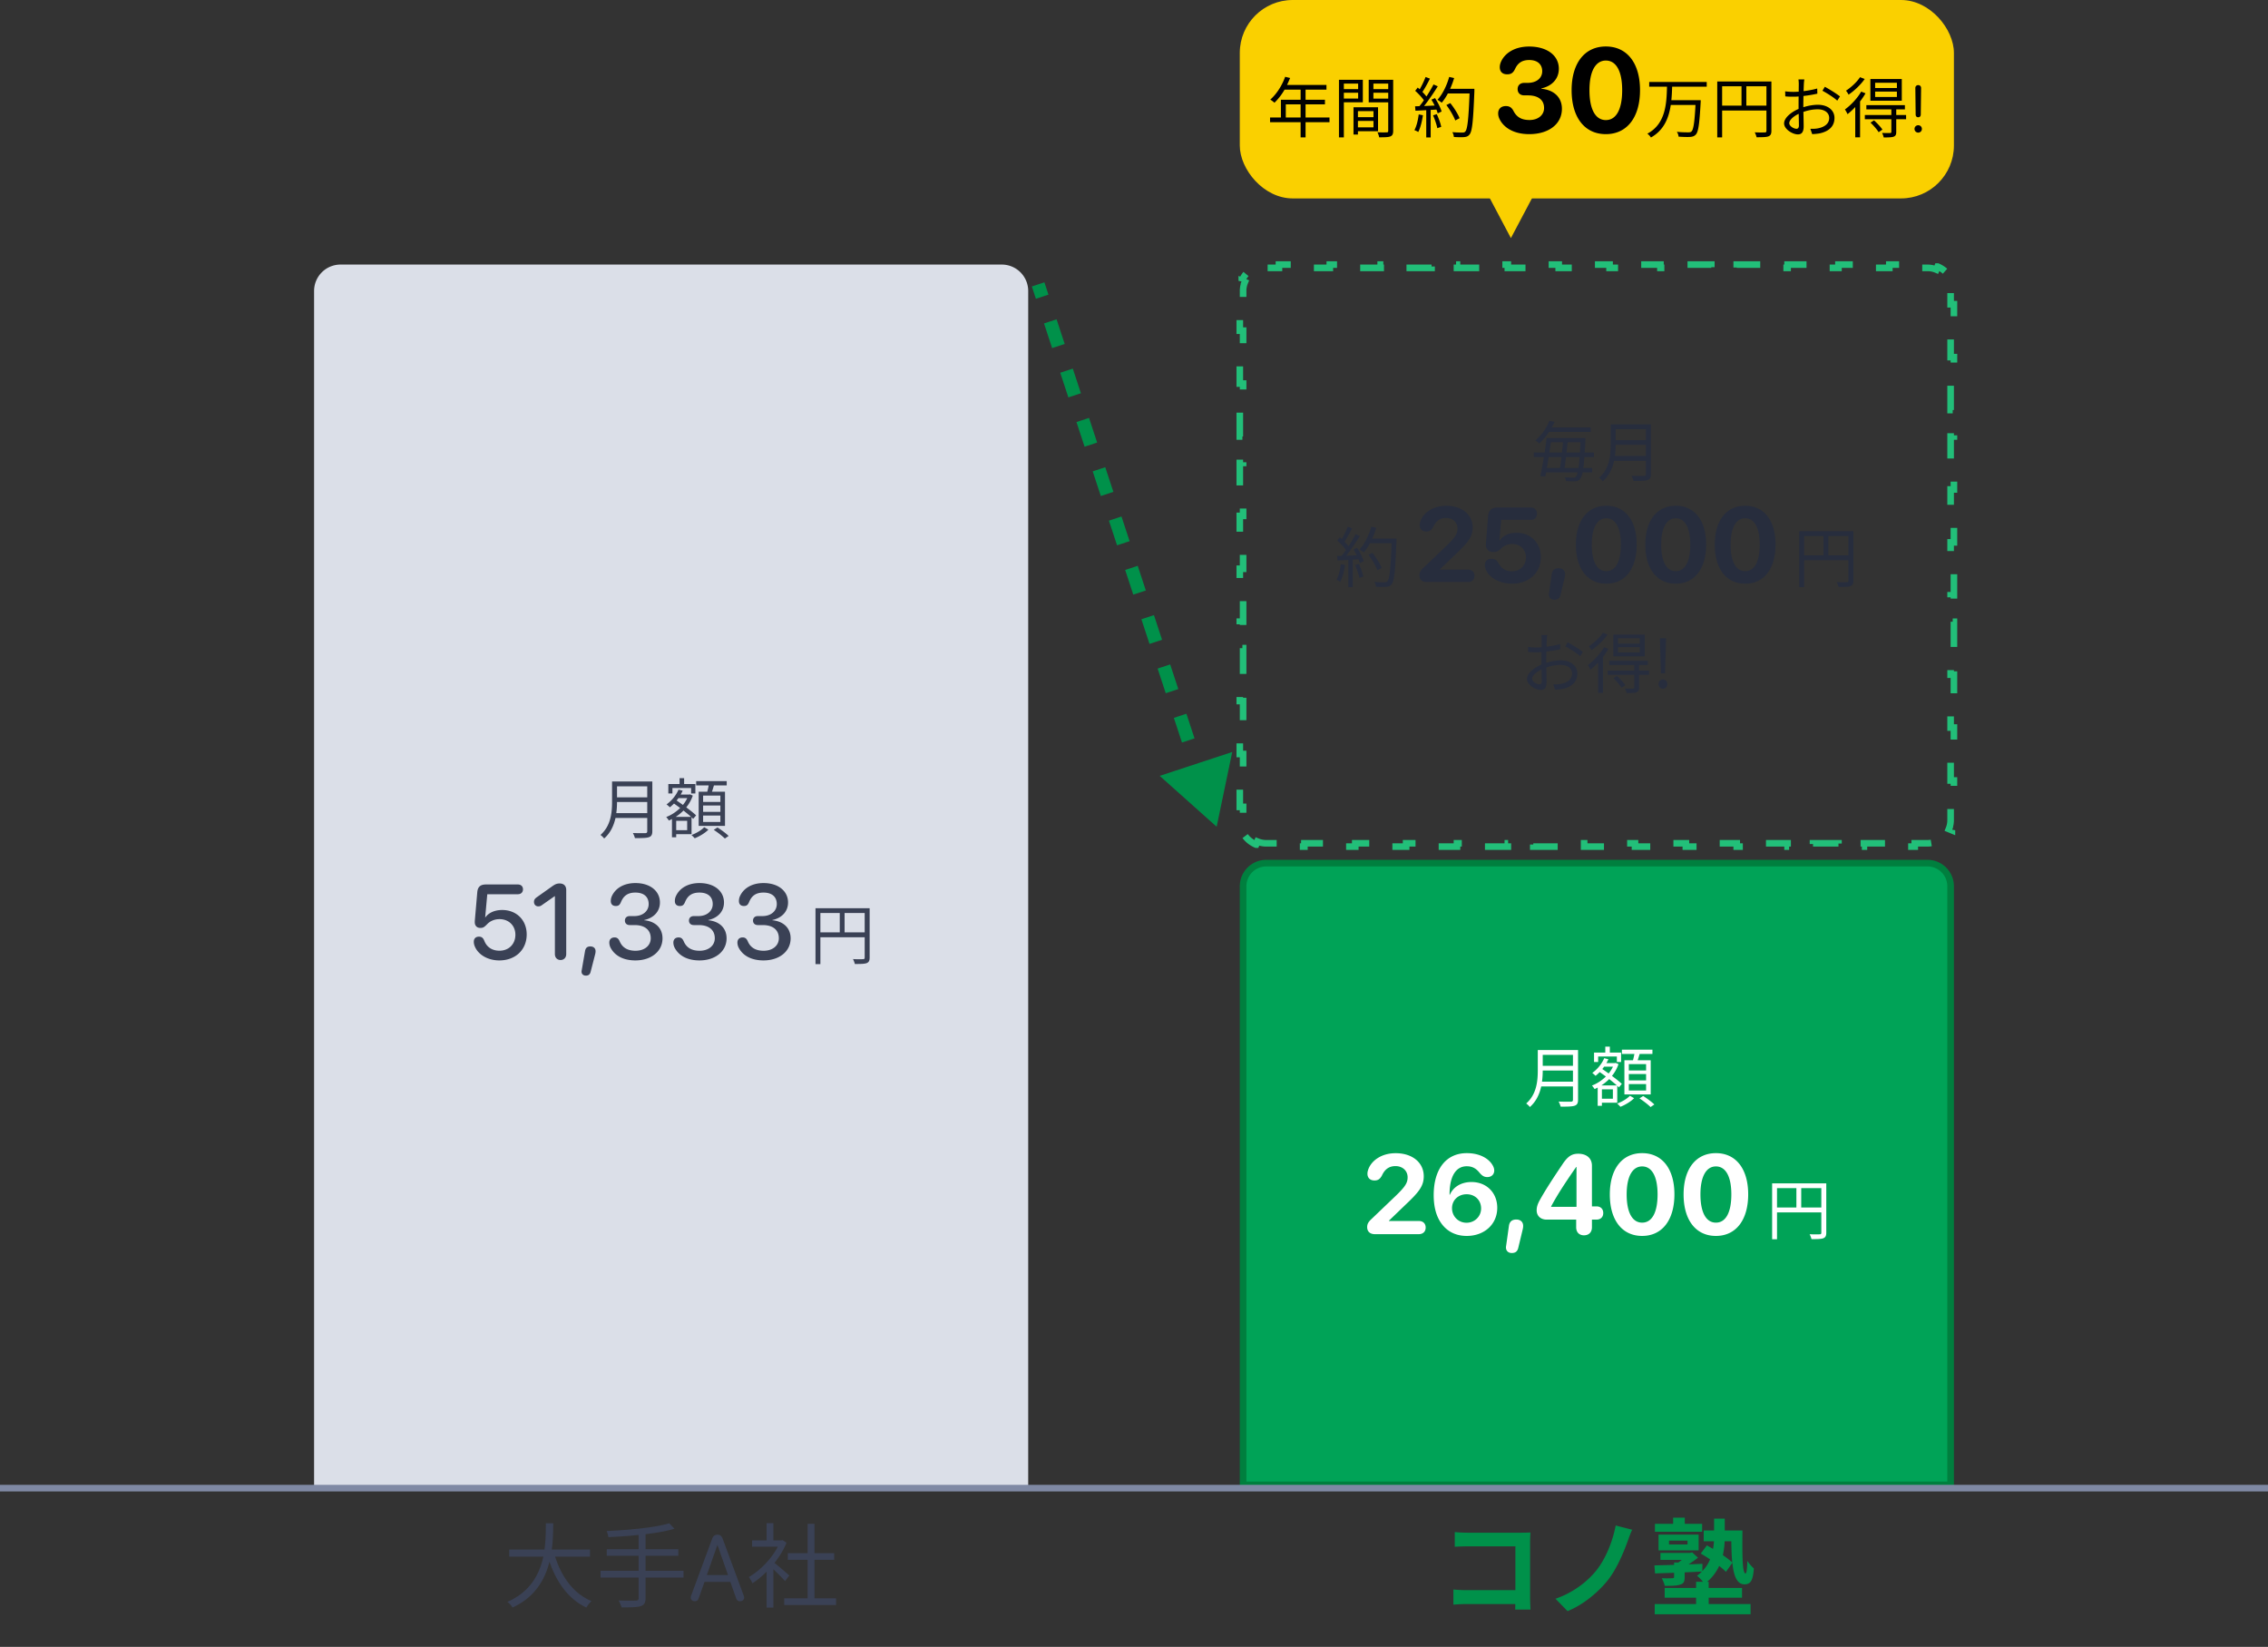
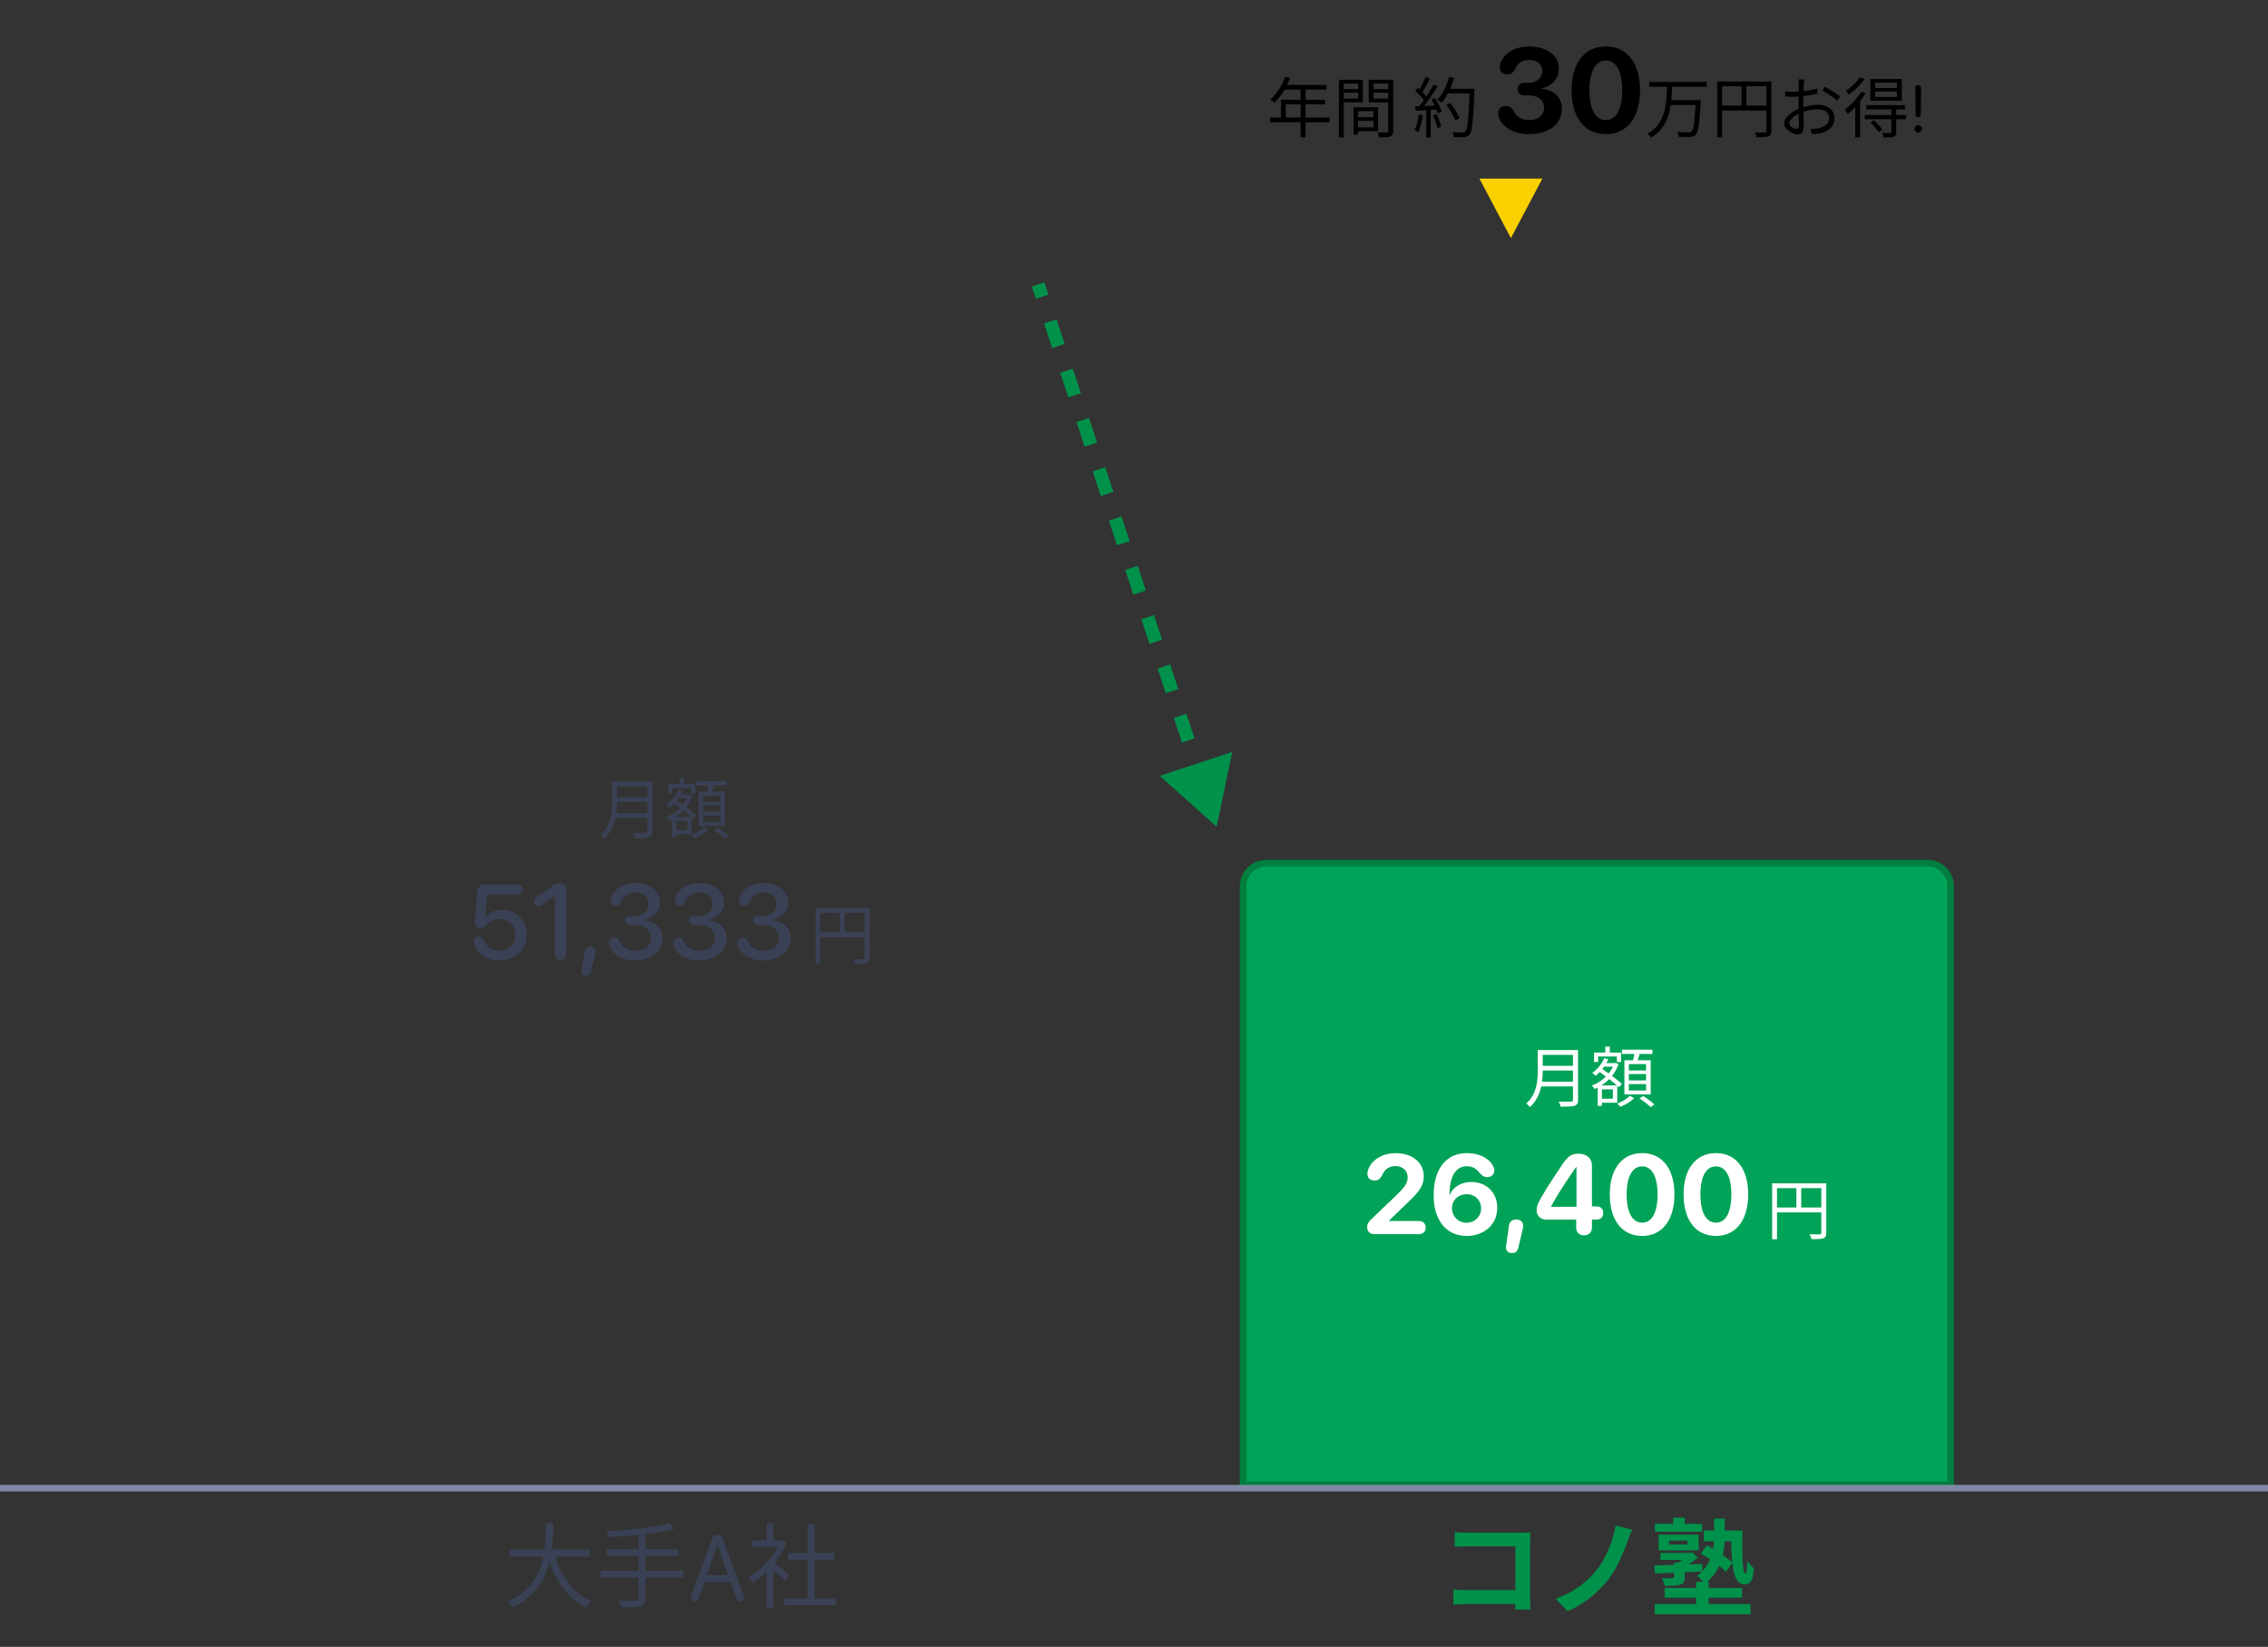
<svg xmlns="http://www.w3.org/2000/svg" width="343" height="249" fill="none">
  <rect width="100%" height="100%" fill="#333333" stroke="none" />
-   <path d="M47.5 44a4 4 0 0 1 4-4h100a4 4 0 0 1 4 4v181h-108V44Z" fill="#DBDFE8" />
  <path d="M93.205 122.94h4.68v-1.68h-4.57c0 .52-.03 1.09-.11 1.68Zm4.68-4.05h-4.57v1.66h4.57v-1.66Zm.77-.73v7.52c0 .52-.15.78-.52.9-.38.13-1.04.14-2.11.14-.05-.21-.19-.56-.31-.77.83.03 1.63.02 1.86.02.23-.01.31-.08.31-.3v-2h-4.8c-.25 1.13-.75 2.26-1.72 3.11-.1-.16-.4-.43-.55-.54 1.59-1.4 1.75-3.43 1.75-5.02v-3.06h6.09Zm10.29 3.09v-.96h-2.61v.96h2.61Zm0 1.5v-.96h-2.61v.96h2.61Zm0 1.53v-.97h-2.61v.97h2.61Zm-3.28-4.58h1.3c.08-.3.16-.64.21-.95h-1.89v-.65h4.62v.65h-1.93c-.1.32-.2.66-.3.95h1.97v5.17h-3.98v-5.17Zm-3.97-.56v.83h-.62v-1.43h1.7v-.89h.69v.89h1.7v1.43h-.64v-.83h-2.83Zm.49 4.37h2.34c-.32-.29-.73-.62-1.16-.96-.36.37-.77.69-1.18.96Zm1.75-2.84h-1.33c-.09.12-.18.25-.28.36.31.21.63.44.96.67.26-.32.48-.66.65-1.03Zm-.01 4.85v-1.42h-1.66v1.42h1.66Zm.66.6h-2.32v.47h-.64v-2.76c-.16.09-.31.16-.47.23-.09-.16-.27-.4-.4-.53.74-.28 1.49-.76 2.11-1.37l-.93-.67c-.21.21-.42.4-.63.57-.11-.12-.36-.34-.5-.44.75-.53 1.44-1.35 1.81-2.23l.63.16c-.09.2-.19.39-.3.58h1.29l.11-.03.43.19a5.83 5.83 0 0 1-.99 1.78c.59.44 1.14.87 1.49 1.21l-.44.52c-.07-.07-.16-.15-.25-.24v2.56Zm1.91-1.05.64.37c-.5.51-1.35 1.02-2.07 1.3-.12-.13-.33-.35-.49-.49.72-.26 1.54-.75 1.92-1.18Zm1.45.4.56-.36c.58.36 1.32.91 1.69 1.28l-.57.39c-.36-.36-1.09-.93-1.68-1.31Zm-32.43 19.741c-1.695 0-3.148-.828-3.687-2.07a1.772 1.772 0 0 1-.172-.758c0-.477.297-.766.774-.766.382 0 .61.156.789.563.367.992 1.172 1.562 2.32 1.562 1.414 0 2.406-1 2.406-2.414 0-1.383-1-2.359-2.406-2.359-.742 0-1.406.289-1.844.742-.484.5-.648.586-1.062.586-.555 0-.844-.399-.828-.891v-.148l.375-4.344c.078-.852.484-1.187 1.343-1.187h4.797c.47 0 .774.289.774.734s-.305.742-.774.742h-4.625l-.32 3.5h.031c.492-.703 1.422-1.117 2.54-1.117 2.171 0 3.71 1.531 3.71 3.695 0 2.321-1.703 3.93-4.14 3.93Zm9.266-.063c-.508 0-.86-.359-.86-.89V135.5h-.038l-1.945 1.359a.835.835 0 0 1-.524.18c-.383 0-.656-.273-.656-.672 0-.289.11-.492.437-.719l2.344-1.664c.477-.336.734-.406 1.11-.406.617 0 .984.367.984.977v9.703c0 .531-.352.89-.852.89Zm4.5-2.054c.477 0 .79.273.79.718 0 .141-.016.274-.055.438l-.688 2.672c-.101.398-.312.586-.719.586-.398 0-.664-.242-.656-.617 0-.094.016-.157.024-.196l.5-2.883c.085-.515.359-.718.804-.718Zm6.828 2.117c-1.851 0-3.109-.719-3.734-1.859a1.739 1.739 0 0 1-.227-.844c0-.469.297-.774.79-.774.374 0 .593.172.773.578.383.899 1.117 1.438 2.406 1.438 1.367 0 2.29-.781 2.297-1.875.008-1.289-.922-2.008-2.43-2.008h-.75c-.445 0-.726-.273-.726-.679 0-.407.281-.68.726-.68h.704c1.289 0 2.164-.766 2.164-1.813s-.672-1.742-2.008-1.742c-1.14 0-1.781.477-2.172 1.414-.188.453-.375.617-.79.617-.491 0-.757-.281-.757-.75 0-.304.063-.562.21-.851.563-1.117 1.79-1.867 3.509-1.867 2.297 0 3.71 1.257 3.71 2.937 0 1.406-.992 2.359-2.374 2.649v.039c1.656.148 2.765 1.156 2.765 2.734 0 1.984-1.734 3.336-4.086 3.336Zm9.688 0c-1.852 0-3.109-.719-3.735-1.859a1.74 1.74 0 0 1-.226-.844c0-.469.297-.774.789-.774.375 0 .594.172.773.578.383.899 1.118 1.438 2.407 1.438 1.367 0 2.289-.781 2.297-1.875.007-1.289-.922-2.008-2.43-2.008h-.75c-.445 0-.727-.273-.727-.679 0-.407.282-.68.727-.68h.703c1.289 0 2.164-.766 2.164-1.813s-.672-1.742-2.008-1.742c-1.14 0-1.781.477-2.172 1.414-.187.453-.375.617-.789.617-.492 0-.758-.281-.758-.75 0-.304.063-.562.211-.851.563-1.117 1.789-1.867 3.508-1.867 2.297 0 3.711 1.257 3.711 2.937 0 1.406-.992 2.359-2.375 2.649v.039c1.656.148 2.766 1.156 2.766 2.734 0 1.984-1.735 3.336-4.086 3.336Zm9.687 0c-1.851 0-3.109-.719-3.734-1.859a1.742 1.742 0 0 1-.227-.844c0-.469.297-.774.789-.774.376 0 .594.172.774.578.383.899 1.117 1.438 2.406 1.438 1.367 0 2.289-.781 2.297-1.875.008-1.289-.922-2.008-2.43-2.008h-.75c-.445 0-.726-.273-.726-.679 0-.407.281-.68.726-.68h.703c1.29 0 2.165-.766 2.165-1.813s-.672-1.742-2.008-1.742c-1.141 0-1.781.477-2.172 1.414-.188.453-.375.617-.789.617-.492 0-.758-.281-.758-.75 0-.304.062-.562.211-.851.562-1.117 1.789-1.867 3.508-1.867 2.297 0 3.711 1.257 3.711 2.937 0 1.406-.992 2.359-2.375 2.649v.039c1.656.148 2.765 1.156 2.765 2.734 0 1.984-1.734 3.336-4.086 3.336Zm12.247-4.241h3.04v-2.93h-3.04v2.93Zm-3.66-2.93v2.93h2.93v-2.93h-2.93Zm7.45-.72v7.45c0 .48-.12.72-.46.85-.33.12-.89.13-1.78.13-.04-.2-.17-.54-.28-.74.68.03 1.33.02 1.52.01.18 0 .25-.06.25-.25v-3.06h-6.7v4.06h-.74v-8.45h8.19ZM89.23 235.35h-5.278c.98 3.08 2.8 5.614 5.502 6.72a5.354 5.354 0 0 0-.784.98c-2.688-1.274-4.466-3.752-5.572-6.93-.672 2.688-2.184 5.376-5.586 6.93-.154-.28-.49-.644-.784-.854 3.472-1.512 4.872-4.2 5.446-6.846h-5.166v-1.064h5.334c.21-1.47.196-2.87.21-3.976h1.12c-.014 1.12-.028 2.506-.224 3.976h5.782v1.064Zm14.14 2.142v1.022h-5.74v3.108c0 .742-.224 1.05-.742 1.218-.518.168-1.414.196-2.884.182a5.152 5.152 0 0 0-.448-1.036c1.176.042 2.268.028 2.59.014.308 0 .434-.098.434-.392v-3.094h-5.754v-1.022h5.754v-2.268h-4.816v-.994h4.816v-2.156c-1.54.168-3.122.266-4.564.336a4.72 4.72 0 0 0-.266-.924c3.304-.154 7.364-.518 9.464-1.176l.784.826c-1.19.364-2.716.63-4.368.826v2.268h4.956v.994H97.63v2.268h5.74Zm1.705 4.604c-.355 0-.615-.226-.615-.54a.99.99 0 0 1 .075-.342l3.172-8.579c.15-.404.403-.595.807-.595.376 0 .622.185.772.588l3.179 8.586a.99.99 0 0 1 .075.342c0 .314-.26.54-.615.54-.308 0-.486-.144-.602-.472l-.875-2.447h-3.903l-.868 2.447c-.116.328-.294.472-.602.472Zm1.825-3.965h3.2l-1.579-4.498h-.042l-1.579 4.498Zm12.47.075-.644.84a34.179 34.179 0 0 0-1.764-1.778v5.796h-1.022v-5.432c-.7.7-1.428 1.288-2.142 1.75-.112-.266-.378-.742-.546-.938 1.666-.966 3.416-2.73 4.382-4.592h-3.892v-.952h2.198v-2.604h1.022v2.604h1.218l.182-.042.588.392c-.434 1.078-1.078 2.114-1.82 3.052.658.518 1.89 1.596 2.24 1.904Zm3.808 3.444h3.262v1.022h-7.84v-1.022h3.542v-5.81h-2.996v-1.008h2.996v-4.438h1.036v4.438h2.982v1.008h-2.982v5.81Z" fill="#3A4155" />
-   <rect x="187.5" width="108" height="30" rx="8" fill="#FAD000" />
  <path d="M194.457 17.76h2.24v-1.98h-2.24v1.98Zm6.61 0v.72h-3.62v2.29h-.75v-2.29h-4.62v-.72h1.64v-2.68h2.98v-1.52h-2.43a9.24 9.24 0 0 1-1.52 1.97c-.14-.12-.45-.37-.64-.47.94-.82 1.78-2.11 2.25-3.45l.75.18c-.14.35-.3.71-.46 1.05h5.96v.72h-3.16v1.52h2.93v.7h-2.93v1.98h3.62Zm4.33-5.12h-2.16v.83h2.16v-.83Zm-2.16 2.26h2.16v-.88h-2.16v.88Zm2.87.57h-2.87v5.3h-.74v-8.71h3.61v3.41Zm1.61 1.33h-2.35v.92h2.35v-.92Zm-2.35 2.45h2.35v-.97h-2.35v.97Zm3.04.59h-3.04v.5h-.67v-4.12h3.71v3.62Zm-.7-4.93h2.24v-.89h-2.24v.89Zm2.24-2.27h-2.24v.83h2.24v-.83Zm.75-.58v7.72c0 .47-.11.72-.44.85-.32.12-.85.13-1.68.13-.03-.21-.15-.56-.26-.76.61.03 1.22.02 1.4.01.17 0 .23-.06.23-.24v-4.29h-2.95v-3.42h3.7Zm3.861 5.24.64.12c-.14.94-.38 1.9-.71 2.54-.12-.09-.42-.23-.58-.28.33-.61.54-1.5.65-2.38Zm2.17.14.56-.18c.29.61.58 1.4.67 1.92l-.59.2c-.09-.52-.37-1.32-.64-1.94Zm-.25-2.37.55-.24c.41.64.85 1.49.99 2.03l-.59.28c-.04-.17-.1-.36-.19-.57l-.87.05v4.16h-.67v-4.12l-1.63.08-.06-.67c.2 0 .43-.01.66-.02.22-.26.45-.56.67-.89-.31-.45-.84-1.01-1.31-1.43l.38-.49c.1.08.2.17.3.26.33-.56.68-1.31.89-1.86l.66.25c-.34.67-.76 1.47-1.14 2.01.24.24.45.48.61.69.41-.63.79-1.28 1.07-1.82l.64.28c-.58.94-1.38 2.12-2.07 2.98.5-.02 1.05-.05 1.6-.07a9.35 9.35 0 0 0-.49-.89Zm6.5-1.64v.38c-.18 4.48-.32 6.03-.73 6.52-.23.29-.45.36-.83.4-.33.03-.94.02-1.54-.02-.02-.21-.1-.53-.24-.73.67.06 1.28.06 1.53.06.19 0 .32-.02.43-.15.33-.34.5-1.86.65-5.76h-3.28c-.28.53-.6 1.01-.93 1.4-.14-.12-.47-.34-.65-.44.77-.83 1.41-2.14 1.78-3.46l.75.17c-.17.56-.37 1.11-.61 1.63h3.67Zm-2.24 4.44-.65.34c-.23-.61-.79-1.6-1.35-2.33l.6-.29c.56.7 1.16 1.65 1.4 2.28Zm10.538 2.411c-2.417 0-3.902-1.046-4.5-2.294a1.914 1.914 0 0 1-.202-.835c0-.685.44-1.116 1.169-1.116.528 0 .861.211 1.125.694.448.888 1.134 1.415 2.452 1.415 1.301 0 2.198-.755 2.198-1.81.008-1.23-.897-1.916-2.435-1.916h-.554c-.641 0-1.01-.378-1.01-.95 0-.553.369-.94 1.01-.94h.519c1.327 0 2.188-.72 2.188-1.758 0-1.019-.685-1.696-1.968-1.696-1.073 0-1.723.448-2.136 1.345-.29.598-.598.817-1.195.817-.739 0-1.117-.43-1.117-1.072 0-.299.062-.554.194-.852.562-1.24 2.004-2.277 4.245-2.277 2.68 0 4.491 1.327 4.491 3.358 0 1.608-1.151 2.663-2.646 2.97v.053c1.89.176 3.112 1.283 3.112 3.032 0 2.303-1.995 3.832-4.94 3.832Zm11.584 0c-3.216 0-5.176-2.54-5.176-6.644 0-4.096 1.977-6.61 5.176-6.61 3.2 0 5.168 2.505 5.168 6.6 0 4.097-1.951 6.654-5.168 6.654Zm0-2.127c1.565 0 2.47-1.608 2.47-4.517 0-2.892-.914-4.483-2.47-4.483-1.547 0-2.478 1.6-2.478 4.483 0 2.909.914 4.517 2.478 4.517Zm15.257-5.044h-5.23c-.02.66-.05 1.35-.12 2.04h4.44s0 .26-.01.36c-.18 3.22-.34 4.41-.73 4.83-.23.25-.47.33-.85.36-.38.03-1.07.01-1.76-.04-.01-.22-.11-.52-.26-.73.75.08 1.47.08 1.74.08.23 0 .35-.02.47-.13.3-.27.47-1.37.61-4.01h-3.74c-.29 1.96-1.03 3.82-3 4.92-.12-.2-.34-.44-.54-.58 2.77-1.47 2.91-4.55 2.97-7.1h-2.69v-.72h8.7v.72Zm5.99 2.86h3.04v-2.93h-3.04v2.93Zm-3.66-2.93v2.93h2.93v-2.93h-2.93Zm7.45-.72v7.45c0 .48-.12.72-.46.85-.33.12-.89.13-1.78.13-.04-.2-.17-.54-.28-.74.68.03 1.33.02 1.52.01.18 0 .25-.06.25-.25v-3.06h-6.7v4.06h-.74v-8.45h8.19Zm4.98-.31c-.03.18-.06.46-.07.69-.01.24-.03.63-.04 1.08.73-.09 1.49-.23 2.06-.4l.02.78c-.59.14-1.37.27-2.1.35-.01.47-.02.95-.02 1.35v.35c.76-.24 1.54-.37 2.2-.37 1.46 0 2.51.79 2.51 1.99 0 1.21-.76 1.98-2.13 2.31-.45.1-.89.12-1.24.14l-.28-.81c.37.01.8.01 1.17-.07.88-.17 1.68-.64 1.68-1.56 0-.85-.77-1.31-1.72-1.31-.75 0-1.46.14-2.18.39.02.85.04 1.74.04 2.17 0 .93-.34 1.23-.88 1.23-.78 0-2.08-.77-2.08-1.66 0-.83 1.04-1.7 2.19-2.19v-.57c0-.4 0-.87.01-1.31-.28.02-.53.03-.74.03-.57 0-.94-.01-1.28-.05l-.02-.76c.55.07.91.08 1.28.08.23 0 .49-.01.77-.03 0-.52.01-.96.01-1.14 0-.2-.02-.54-.05-.71h.89Zm3.1 1.11c.71.38 1.8 1.06 2.29 1.46l-.41.64c-.49-.47-1.6-1.16-2.24-1.5l.36-.6Zm-5.38 5.5c0 .46.7.85 1.09.85.23 0 .37-.16.37-.49 0-.36-.02-1.04-.03-1.77-.82.38-1.43.96-1.43 1.41Zm16.28-5.31v-.8h-3.29v.8h3.29Zm0 1.35v-.81h-3.29v.81h3.29Zm.74-2.71v3.28h-4.75v-3.28h4.75Zm-6.32-.28.71.27c-.59.85-1.56 1.78-2.44 2.37-.08-.17-.26-.45-.39-.6.79-.51 1.68-1.34 2.12-2.04Zm.18 2.18.65.26c-.23.41-.52.83-.82 1.23v5.42h-.73v-4.58c-.38.41-.78.78-1.17 1.08-.06-.15-.26-.53-.39-.71.9-.66 1.87-1.67 2.46-2.7Zm1.41 4.69.53-.34c.46.41 1.01 1 1.27 1.39l-.57.4c-.24-.4-.77-1.01-1.23-1.45Zm5.38-1.15v.64h-1.49v1.92c0 .4-.09.59-.38.71-.3.11-.77.12-1.52.12-.03-.21-.14-.48-.24-.68.56.02 1.06.02 1.2.01.16-.01.2-.05.2-.18v-1.9h-4.01v-.64h4.01v-.85h-3.78v-.64h5.83v.64h-1.31v.85h1.49Zm1.833.34c-.24 0-.381-.157-.386-.406l-.049-4.018c0-.264.19-.44.435-.44.244 0 .434.176.434.44l-.049 4.018c-.005.25-.146.405-.385.405Zm0 2.319a.55.55 0 0 1-.557-.557c0-.317.244-.556.557-.556.317 0 .556.239.556.556a.547.547 0 0 1-.556.557Z" fill="#000" />
  <path d="m228.5 36-4.763-9h9.526l-4.763 9Z" fill="#FAD000" />
-   <path d="M191.5 127.5c-.475 0-.928-.095-1.34-.265l-.191.461a4.008 4.008 0 0 1-2.165-2.165l.461-.191A3.507 3.507 0 0 1 188 124v-2h-.5v-4h.5v-4h-.5v-4h.5v-4h-.5v-4h.5v-4h-.5v-4h.5v-4h-.5v-4h.5v-4h-.5v-4h.5v-4h-.5v-4h.5v-4h-.5v-4h.5v-4h-.5v-4h.5v-4h-.5v-4h.5v-2c0-.475.095-.928.265-1.34l-.461-.191a4.011 4.011 0 0 1 2.165-2.166l.191.462a3.49 3.49 0 0 1 1.34-.265h1.923V40h3.846v.5h3.846V40h3.847v.5h3.846V40h3.846v.5h3.846V40h3.846v.5h3.846V40h3.846v.5h3.847V40h3.846v.5h3.846V40h3.846v.5h3.846V40h3.846v.5h3.847V40h3.846v.5h3.846V40h3.846v.5h3.846V40h3.846v.5h3.846V40h3.847v.5h3.846V40h3.846v.5h1.923c.475 0 .928.094 1.34.265l.191-.462a4.011 4.011 0 0 1 2.165 2.166l-.461.191c.17.412.265.865.265 1.34v2h.5v4h-.5v4h.5v4h-.5v4h.5v4h-.5v4h.5v4h-.5v4h.5v4h-.5v4h.5v4h-.5v4h.5v4h-.5v4h.5v4h-.5v4h.5v4h-.5v4h.5v4h-.5v2c0 .475-.095.928-.265 1.34l.461.191a4.008 4.008 0 0 1-2.165 2.165l-.191-.461c-.412.17-.865.265-1.34.265h-1.923v.5h-3.846v-.5h-3.846v.5h-3.847v-.5h-3.846v.5h-3.846v-.5H266.5v.5h-3.846v-.5h-3.846v.5h-3.846v-.5h-3.847v.5h-3.846v-.5h-3.846v.5h-3.846v-.5h-3.846v.5h-3.846v-.5h-3.847v.5h-3.846v-.5h-3.846v.5H216.5v-.5h-3.846v.5h-3.846v-.5h-3.846v.5h-3.847v-.5h-3.846v.5h-3.846v-.5H191.5Z" stroke="#22BF79" stroke-dasharray="4 4" />
-   <path d="M240.57 65.31h-6.3c-.4.61-.89 1.21-1.48 1.74-.15-.16-.42-.35-.61-.45 1.05-.86 1.77-2.03 2.14-2.97l.8.14c-.13.28-.27.57-.44.86h5.89v.68Zm-3.96 5.45h2.11c.06-.43.12-.97.17-1.66h-2.06c-.07.6-.14 1.18-.22 1.66Zm-.46-1.66h-1.94c-.09.58-.18 1.14-.27 1.66h1.98c.08-.48.16-1.06.23-1.66Zm.23-2.23h-1.83c-.07.5-.15 1.03-.24 1.56h1.91c.06-.54.12-1.07.16-1.56Zm.53 1.56h2.03c.03-.47.06-.98.09-1.56h-1.95c-.05.49-.11 1.03-.17 1.56Zm4.15.67h-1.44c-.05.67-.11 1.22-.17 1.66h1.34v.66h-1.44c-.11.52-.23.81-.37.98-.21.26-.43.34-.76.37-.3.02-.84.01-1.39-.03-.01-.16-.08-.41-.18-.58.57.05 1.06.06 1.28.06.19 0 .29-.03.4-.15.1-.1.19-.31.27-.65h-4.78c-.04.22-.08.43-.12.62l-.75-.05c.17-.76.36-1.81.54-2.89h-1.53v-.67h1.64c.12-.78.22-1.54.3-2.21h5.88s-.01.26-.01.36c-.03.69-.07 1.31-.11 1.85h1.4v.67Zm3.17-.16h4.68v-1.68h-4.57c0 .52-.03 1.09-.11 1.68Zm4.68-4.05h-4.57v1.66h4.57v-1.66Zm.77-.73v7.52c0 .52-.15.78-.52.9-.38.13-1.04.14-2.11.14-.05-.21-.19-.56-.31-.77.83.03 1.63.02 1.86.02.23-.01.31-.08.31-.3v-2h-4.8c-.25 1.13-.75 2.26-1.72 3.11-.1-.16-.4-.43-.55-.54 1.59-1.4 1.75-3.43 1.75-5.02v-3.06h6.09ZM202.775 85.3l.64.12c-.14.94-.38 1.9-.71 2.54-.12-.09-.42-.23-.58-.28.33-.61.54-1.5.65-2.38Zm2.17.14.56-.18c.29.61.58 1.4.67 1.92l-.59.2c-.09-.52-.37-1.32-.64-1.94Zm-.25-2.37.55-.24c.41.64.85 1.49.99 2.03l-.59.28c-.04-.17-.1-.36-.19-.57l-.87.05v4.16h-.67v-4.12l-1.63.08-.06-.67c.2 0 .43-.01.66-.02.22-.26.45-.56.67-.89-.31-.45-.84-1.01-1.31-1.43l.38-.49c.1.08.2.17.3.26.33-.56.68-1.31.89-1.86l.66.25c-.34.67-.76 1.47-1.14 2.01.24.24.45.48.61.69.41-.63.79-1.28 1.07-1.82l.64.28c-.58.94-1.38 2.12-2.07 2.98.5-.02 1.05-.05 1.6-.07a9.35 9.35 0 0 0-.49-.89Zm6.5-1.64v.38c-.18 4.48-.32 6.03-.73 6.52-.23.29-.45.36-.83.4-.33.03-.94.02-1.54-.02-.02-.21-.1-.53-.24-.73.67.06 1.28.06 1.53.06.19 0 .32-.02.43-.15.33-.34.5-1.86.65-5.76h-3.28c-.28.53-.6 1.01-.93 1.4-.14-.12-.47-.34-.65-.44.77-.83 1.41-2.14 1.78-3.46l.75.17c-.17.56-.37 1.11-.61 1.63h3.67Zm-2.24 4.44-.65.34c-.23-.61-.79-1.6-1.35-2.33l.6-.29c.56.7 1.16 1.65 1.4 2.28Zm6.821 2.13c-.742 0-1.109-.414-1.109-1.008 0-.445.172-.742.648-1.18l3.36-3.21c1.39-1.336 1.75-1.883 1.75-2.696 0-.93-.719-1.594-1.727-1.594-.906 0-1.531.454-1.937 1.36-.266.469-.539.687-1.047.687-.633 0-1.008-.375-1.008-.96 0-.18.031-.344.086-.508.383-1.25 1.797-2.414 3.93-2.414 2.39 0 4 1.343 4 3.28 0 1.376-.672 2.235-2.516 3.977l-2.437 2.344v.047h4.25c.609 0 .976.367.976.938 0 .554-.367.937-.976.937h-6.243Zm12.891.25c-1.789 0-3.352-.836-3.914-2.031a1.767 1.767 0 0 1-.188-.774c0-.601.375-.96.985-.96.469 0 .765.163 1.031.585.406.813 1.07 1.305 2.086 1.305 1.227 0 2.109-.883 2.109-2.102 0-1.187-.875-2.03-2.101-2.03a2.35 2.35 0 0 0-1.633.671c-.461.43-.695.547-1.219.547-.773 0-1.14-.54-1.109-1.172 0-.031 0-.055.008-.094l.328-4.132c.078-.954.57-1.336 1.484-1.336h4.945c.586 0 .969.367.969.937 0 .57-.375.938-.969.938h-4.453l-.265 3.132h.047c.461-.726 1.382-1.18 2.531-1.18 2.156 0 3.687 1.516 3.687 3.665 0 2.406-1.789 4.031-4.359 4.031Zm7.055-2.336c.593 0 .976.344.976.906 0 .149-.015.297-.054.461l-.633 2.633c-.117.523-.391.766-.93.766-.547 0-.852-.36-.828-.844 0-.063.008-.102.016-.125l.398-2.852c.078-.656.461-.945 1.055-.945Zm7.211 2.336c-2.86 0-4.602-2.258-4.602-5.906 0-3.64 1.758-5.875 4.602-5.875 2.843 0 4.593 2.226 4.593 5.867 0 3.64-1.734 5.914-4.593 5.914Zm0-1.89c1.39 0 2.195-1.43 2.195-4.016 0-2.57-.813-3.985-2.195-3.985-1.375 0-2.204 1.422-2.204 3.985 0 2.586.813 4.015 2.204 4.015Zm10.5 1.89c-2.86 0-4.602-2.258-4.602-5.906 0-3.64 1.758-5.875 4.602-5.875 2.843 0 4.593 2.226 4.593 5.867 0 3.64-1.734 5.914-4.593 5.914Zm0-1.89c1.39 0 2.195-1.43 2.195-4.016 0-2.57-.813-3.985-2.195-3.985-1.375 0-2.204 1.422-2.204 3.985 0 2.586.813 4.015 2.204 4.015Zm10.5 1.89c-2.86 0-4.602-2.258-4.602-5.906 0-3.64 1.758-5.875 4.602-5.875 2.843 0 4.593 2.226 4.593 5.867 0 3.64-1.734 5.914-4.593 5.914Zm0-1.89c1.39 0 2.195-1.43 2.195-4.016 0-2.57-.813-3.985-2.195-3.985-1.375 0-2.204 1.422-2.204 3.985 0 2.586.813 4.015 2.204 4.015Zm12.572-2.39h3.04v-2.93h-3.04v2.93Zm-3.66-2.93v2.93h2.93v-2.93h-2.93Zm7.45-.72v7.45c0 .48-.12.72-.46.85-.33.12-.89.13-1.78.13-.04-.2-.17-.54-.28-.74.68.03 1.33.02 1.52.01.18 0 .25-.06.25-.25v-3.06h-6.7v4.06h-.74v-8.45h8.19Zm-46.301 15.69c-.03.18-.06.46-.07.69-.01.24-.03.63-.04 1.08.73-.09 1.49-.23 2.06-.4l.02.78c-.59.14-1.37.27-2.1.35-.01.47-.02.95-.02 1.35v.35c.76-.24 1.54-.37 2.2-.37 1.46 0 2.51.79 2.51 1.99 0 1.21-.76 1.98-2.13 2.31-.45.1-.89.12-1.24.14l-.28-.81c.37.01.8.01 1.17-.07.88-.17 1.68-.64 1.68-1.56 0-.85-.77-1.31-1.72-1.31-.75 0-1.46.14-2.18.39.02.85.04 1.74.04 2.17 0 .93-.34 1.23-.88 1.23-.78 0-2.08-.77-2.08-1.66 0-.83 1.04-1.7 2.19-2.19v-.57c0-.4 0-.87.01-1.31-.28.02-.53.03-.74.03-.57 0-.94-.01-1.28-.05l-.02-.76c.55.07.91.08 1.28.08.23 0 .49-.01.77-.03 0-.52.01-.96.01-1.14 0-.2-.02-.54-.05-.71h.89Zm3.1 1.11c.71.38 1.8 1.06 2.29 1.46l-.41.64c-.49-.47-1.6-1.16-2.24-1.5l.36-.6Zm-5.38 5.5c0 .46.7.85 1.09.85.23 0 .37-.16.37-.49 0-.36-.02-1.04-.03-1.77-.82.38-1.43.96-1.43 1.41Zm16.28-5.31v-.8h-3.29v.8h3.29Zm0 1.35v-.81h-3.29v.81h3.29Zm.74-2.71v3.28h-4.75v-3.28h4.75Zm-6.32-.28.71.27c-.59.85-1.56 1.78-2.44 2.37-.08-.17-.26-.45-.39-.6.79-.51 1.68-1.34 2.12-2.04Zm.18 2.18.65.26c-.23.41-.52.83-.82 1.23v5.42h-.73v-4.58c-.38.41-.78.78-1.17 1.08-.06-.15-.26-.53-.39-.71.9-.66 1.87-1.67 2.46-2.7Zm1.41 4.69.53-.34c.46.41 1.01 1 1.27 1.39l-.57.4c-.24-.4-.77-1.01-1.23-1.45Zm5.38-1.15v.64h-1.49v1.92c0 .4-.09.59-.38.71-.3.11-.77.12-1.52.12-.03-.21-.14-.48-.24-.68.56.02 1.06.02 1.2.01.16-.01.2-.05.2-.18v-1.9h-4.01v-.64h4.01v-.85h-3.78v-.64h5.83v.64h-1.31v.85h1.49Zm1.8.4-.12-4.24-.03-1.04h.93l-.03 1.04-.12 4.24h-.63Zm.31 2.34c-.36 0-.66-.28-.66-.69 0-.42.3-.71.66-.71.37 0 .66.29.66.71 0 .41-.29.69-.66.69Z" fill="#272D3D" />
  <path d="M191.5 130.5h100a3.5 3.5 0 0 1 3.5 3.5v90.5H188V134a3.5 3.5 0 0 1 3.5-3.5Z" fill="#00A357" stroke="#007F3E" />
  <path d="M233.205 163.54h4.68v-1.68h-4.57c0 .52-.03 1.09-.11 1.68Zm4.68-4.05h-4.57v1.66h4.57v-1.66Zm.77-.73v7.52c0 .52-.15.78-.52.9-.38.13-1.04.14-2.11.14-.05-.21-.19-.56-.31-.77.83.03 1.63.02 1.86.02.23-.01.31-.08.31-.3v-2h-4.8c-.25 1.13-.75 2.26-1.72 3.11-.1-.16-.4-.43-.55-.54 1.59-1.4 1.75-3.43 1.75-5.02v-3.06h6.09Zm10.29 3.09v-.96h-2.61v.96h2.61Zm0 1.5v-.96h-2.61v.96h2.61Zm0 1.53v-.97h-2.61v.97h2.61Zm-3.28-4.58h1.3c.08-.3.16-.64.21-.95h-1.89v-.65h4.62v.65h-1.93c-.1.32-.2.66-.3.95h1.97v5.17h-3.98v-5.17Zm-3.97-.56v.83h-.62v-1.43h1.7v-.89h.69v.89h1.7v1.43h-.64v-.83h-2.83Zm.49 4.37h2.34c-.32-.29-.73-.62-1.16-.96-.36.37-.77.69-1.18.96Zm1.75-2.84h-1.33c-.09.12-.18.25-.28.36.31.21.63.44.96.67.26-.32.48-.66.65-1.03Zm-.01 4.85v-1.42h-1.66v1.42h1.66Zm.66.6h-2.32v.47h-.64v-2.76c-.16.09-.31.16-.47.23-.09-.16-.27-.4-.4-.53.74-.28 1.49-.76 2.11-1.37l-.93-.67c-.21.21-.42.4-.63.57-.11-.12-.36-.34-.5-.44.75-.53 1.44-1.35 1.81-2.23l.63.16c-.09.2-.19.39-.3.58h1.29l.11-.03.43.19a5.83 5.83 0 0 1-.99 1.78c.59.44 1.14.87 1.49 1.21l-.44.52c-.07-.07-.16-.15-.25-.24v2.56Zm1.91-1.05.64.37c-.5.51-1.35 1.02-2.07 1.3-.12-.13-.33-.35-.49-.49.72-.26 1.54-.75 1.92-1.18Zm1.45.4.56-.36c.58.36 1.32.91 1.69 1.28l-.57.39c-.36-.36-1.09-.93-1.68-1.31Zm-40.003 20.53c-.789 0-1.179-.44-1.179-1.071 0-.473.183-.789.689-1.254l3.569-3.411c1.478-1.42 1.86-2.001 1.86-2.864 0-.988-.764-1.693-1.835-1.693-.963 0-1.627.481-2.058 1.444-.282.498-.573.73-1.113.73-.672 0-1.07-.398-1.07-1.021 0-.19.033-.365.091-.539.407-1.328 1.909-2.565 4.175-2.565 2.54 0 4.25 1.428 4.25 3.486 0 1.461-.714 2.374-2.673 4.225l-2.589 2.491v.049h4.515c.648 0 1.038.391 1.038.997 0 .589-.39.996-1.038.996h-6.632Zm13.879.265c-1.901 0-3.412-.888-4.292-2.648-.456-.929-.705-2.116-.705-3.511 0-3.968 1.892-6.358 5.005-6.358 1.984 0 3.412.838 3.976 1.959.116.232.174.448.174.672 0 .556-.39.988-1.045.988-.498 0-.797-.216-1.163-.639-.547-.689-1.128-.996-1.95-.996-1.71 0-2.582 1.626-2.598 4.183v.125h.049c.465-1.113 1.644-1.926 3.263-1.926 2.316 0 3.901 1.652 3.901 3.901 0 2.482-1.942 4.25-4.615 4.25Zm-.033-1.992c1.228 0 2.199-.946 2.208-2.15 0-1.262-.922-2.158-2.184-2.158-1.27 0-2.216.888-2.216 2.108 0 1.237.963 2.2 2.192 2.2Zm7.528-.49c.631 0 1.038.366 1.038.963 0 .158-.017.316-.058.49l-.672 2.797c-.125.556-.416.814-.988.814-.581 0-.905-.382-.88-.897 0-.066.008-.108.016-.133l.424-3.029c.083-.698.49-1.005 1.12-1.005Zm10.244 2.391c-.689 0-1.187-.423-1.187-1.22V184.4h-4.466c-.905 0-1.511-.565-1.511-1.403 0-.515.149-.979.523-1.635.822-1.478 2.017-3.304 3.32-5.238.83-1.27 1.436-1.685 2.449-1.685 1.27 0 2.067.689 2.067 1.81v6.15h.681c.664 0 1.029.415 1.029 1.005 0 .589-.374.996-1.029.996h-.681v1.154c0 .797-.506 1.22-1.195 1.22Zm-1.138-4.308v-6.027h-.049c-1.71 2.466-2.814 4.151-3.786 5.96v.067h3.835Zm9.928 4.399c-3.038 0-4.889-2.399-4.889-6.275 0-3.868 1.868-6.242 4.889-6.242 3.022 0 4.881 2.365 4.881 6.234 0 3.868-1.843 6.283-4.881 6.283Zm0-2.009c1.478 0 2.333-1.519 2.333-4.266 0-2.731-.864-4.234-2.333-4.234-1.461 0-2.341 1.511-2.341 4.234 0 2.747.864 4.266 2.341 4.266Zm11.156 2.009c-3.038 0-4.889-2.399-4.889-6.275 0-3.868 1.868-6.242 4.889-6.242 3.022 0 4.881 2.365 4.881 6.234 0 3.868-1.843 6.283-4.881 6.283Zm0-2.009c1.478 0 2.333-1.519 2.333-4.266 0-2.731-.863-4.234-2.333-4.234-1.461 0-2.34 1.511-2.34 4.234 0 2.747.863 4.266 2.34 4.266Zm12.901-2.286h3.04v-2.93h-3.04v2.93Zm-3.66-2.93v2.93h2.93v-2.93h-2.93Zm7.45-.72v7.45c0 .48-.12.72-.46.85-.33.12-.89.13-1.78.13-.04-.2-.17-.54-.28-.74.68.03 1.33.02 1.52.01.18 0 .25-.06.25-.25v-3.06h-6.7v4.06h-.74v-8.45h8.19Z" fill="#fff" />
  <path d="M220.012 231.64c.592.064 1.424.096 1.968.096h8.064c.464 0 1.136-.016 1.408-.032-.016.368-.048 1.008-.048 1.472v8.288c0 .56.032 1.408.064 1.888h-2.32c.016-.256.016-.528.016-.832h-7.296c-.624 0-1.536.048-2.064.096v-2.288c.56.048 1.28.096 2 .096h7.376V233.8h-7.184c-.672 0-1.536.032-1.984.064v-2.224Zm26.832-.352c-.288.576-.512 1.28-.704 1.792-.672 1.84-1.712 4.256-3.008 5.872-1.36 1.696-3.6 3.648-6.064 4.64l-1.824-1.872c2.496-.848 4.656-2.432 6.08-4.16 1.536-1.856 2.592-4.624 3.024-6.912l2.496.64Zm10.576-.896v1.2h-7.136v-1.2h2.752v-.928h1.76v.928h2.624Zm-5.008 2.544v.576h2.8v-.576h-2.8Zm4.48 1.472h-6.064v-2.384h6.064v2.384Zm4.944-1.376h-1.008a12.347 12.347 0 0 1-.272 2.096c.576.4 1.088.784 1.424 1.12-.096-.928-.128-2.032-.144-3.216Zm-3.424 8.528v.96h6.336v1.552h-14.496v-1.552h6.256v-.96h-4.752v-1.472h4.752v-.928h1.04c-.272-.336-.64-.72-.896-.912a5.87 5.87 0 0 0 .736-.64c-.864.048-1.744.08-2.608.128v.72c0 .672-.144.976-.704 1.136-.528.176-1.264.176-2.304.176-.08-.384-.288-.816-.448-1.152.64.032 1.392.016 1.584 0 .208 0 .272-.048.272-.224v-.592c-1.072.032-2.064.064-2.88.096l-.096-1.216c.816-.016 1.856-.048 2.976-.08v-.352h.64c.176-.128.352-.256.528-.4h-3.232v-1.056h4.48l.32-.08.88.8c-.416.336-.928.688-1.424 1.008a95.365 95.365 0 0 0 2.096-.08l-.016 1.104a5.6 5.6 0 0 0 1.168-1.776c-.48-.32-.96-.624-1.408-.88l.928-1.232c.288.16.608.336.928.528.08-.384.112-.784.144-1.152h-1.552V231.4h1.568v-1.792h1.616v1.792h2.672c-.032 3.536-.032 6.496.464 6.496.176 0 .256-.8.272-1.888.288.4.672.864.992 1.12-.128 1.664-.4 2.416-1.408 2.416-1.152 0-1.648-1.28-1.84-3.264l-.976 1.376a8.864 8.864 0 0 0-1.024-.896 6.756 6.756 0 0 1-1.824 2.4h.24v.928h5.04v1.472h-5.04ZM184 125l1.178-5.652-5.484 1.806L184 125Zm-27.475-81.844.614 1.864.95-.313-.614-1.863-.95.312Zm1.841 5.591 1.227 3.728.95-.313-1.227-3.727-.95.312Zm2.455 7.455 1.227 3.727.95-.313-1.228-3.727-.949.313Zm2.454 7.454 1.227 3.728.95-.313-1.227-3.727-.95.312Zm2.455 7.455 1.227 3.727.95-.313-1.228-3.727-.949.313Zm2.454 7.454 1.227 3.728.95-.313-1.227-3.727-.95.313Zm2.455 7.455 1.227 3.727.95-.313-1.227-3.727-.95.313Zm2.454 7.455 1.228 3.727.949-.313-1.227-3.727-.95.313Zm2.455 7.454 1.227 3.727.95-.312-1.227-3.728-.95.313Zm2.454 7.455 1.228 3.727.949-.313-1.227-3.727-.95.313Zm2.455 7.454 1.227 3.727.95-.312-1.227-3.728-.95.313ZM184 125l2.356-11.304-10.967 3.611L184 125Zm-27.95-81.687.614 1.863 1.899-.625-.613-1.864-1.9.626Zm1.841 5.59 1.227 3.728 1.9-.626-1.227-3.727-1.9.626Zm2.455 7.455 1.227 3.728 1.9-.626-1.228-3.727-1.899.625Zm2.454 7.455 1.227 3.727 1.9-.626-1.227-3.727-1.9.626Zm2.455 7.454 1.227 3.728 1.9-.626-1.228-3.727-1.899.625Zm2.454 7.455 1.228 3.727 1.899-.625-1.227-3.728-1.9.626Zm2.455 7.454 1.227 3.728 1.9-.626-1.228-3.727-1.899.625Zm2.454 7.455 1.228 3.727 1.899-.625-1.227-3.728-1.9.626Zm2.455 7.454 1.227 3.728 1.9-.626-1.227-3.727-1.9.625Zm2.454 7.455 1.228 3.727 1.899-.625-1.227-3.727-1.9.625Zm2.455 7.455 1.227 3.727 1.9-.626-1.227-3.727-1.9.626Z" fill="#00914A" />
  <path d="M0 225h343" stroke="#7F89A4" />
</svg>